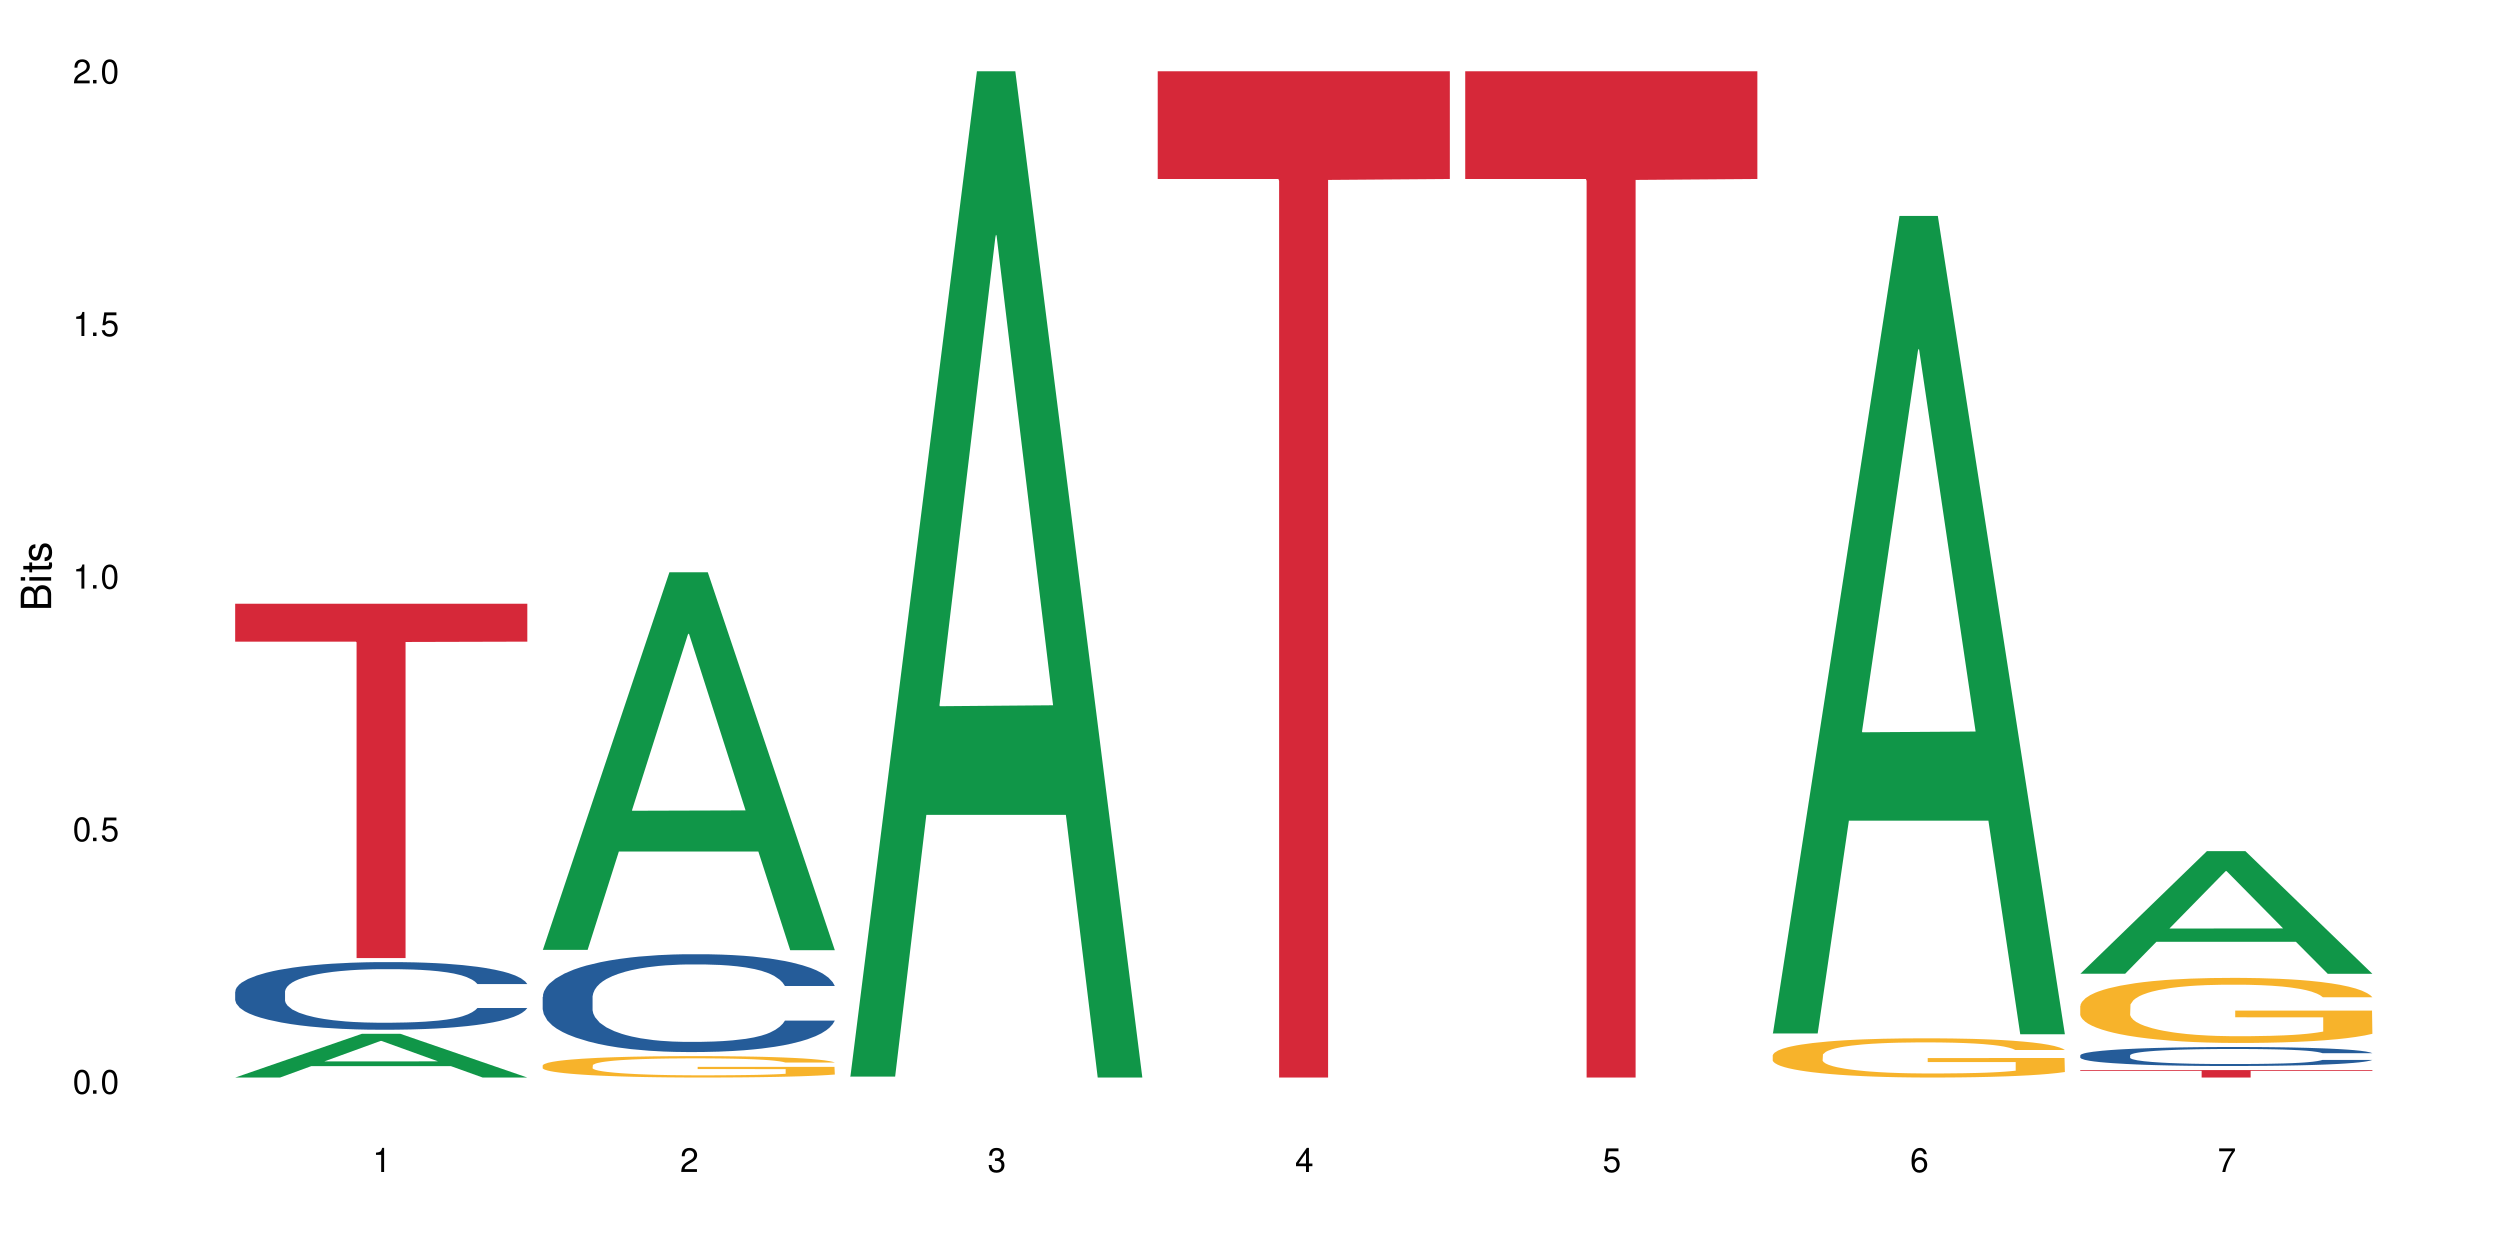
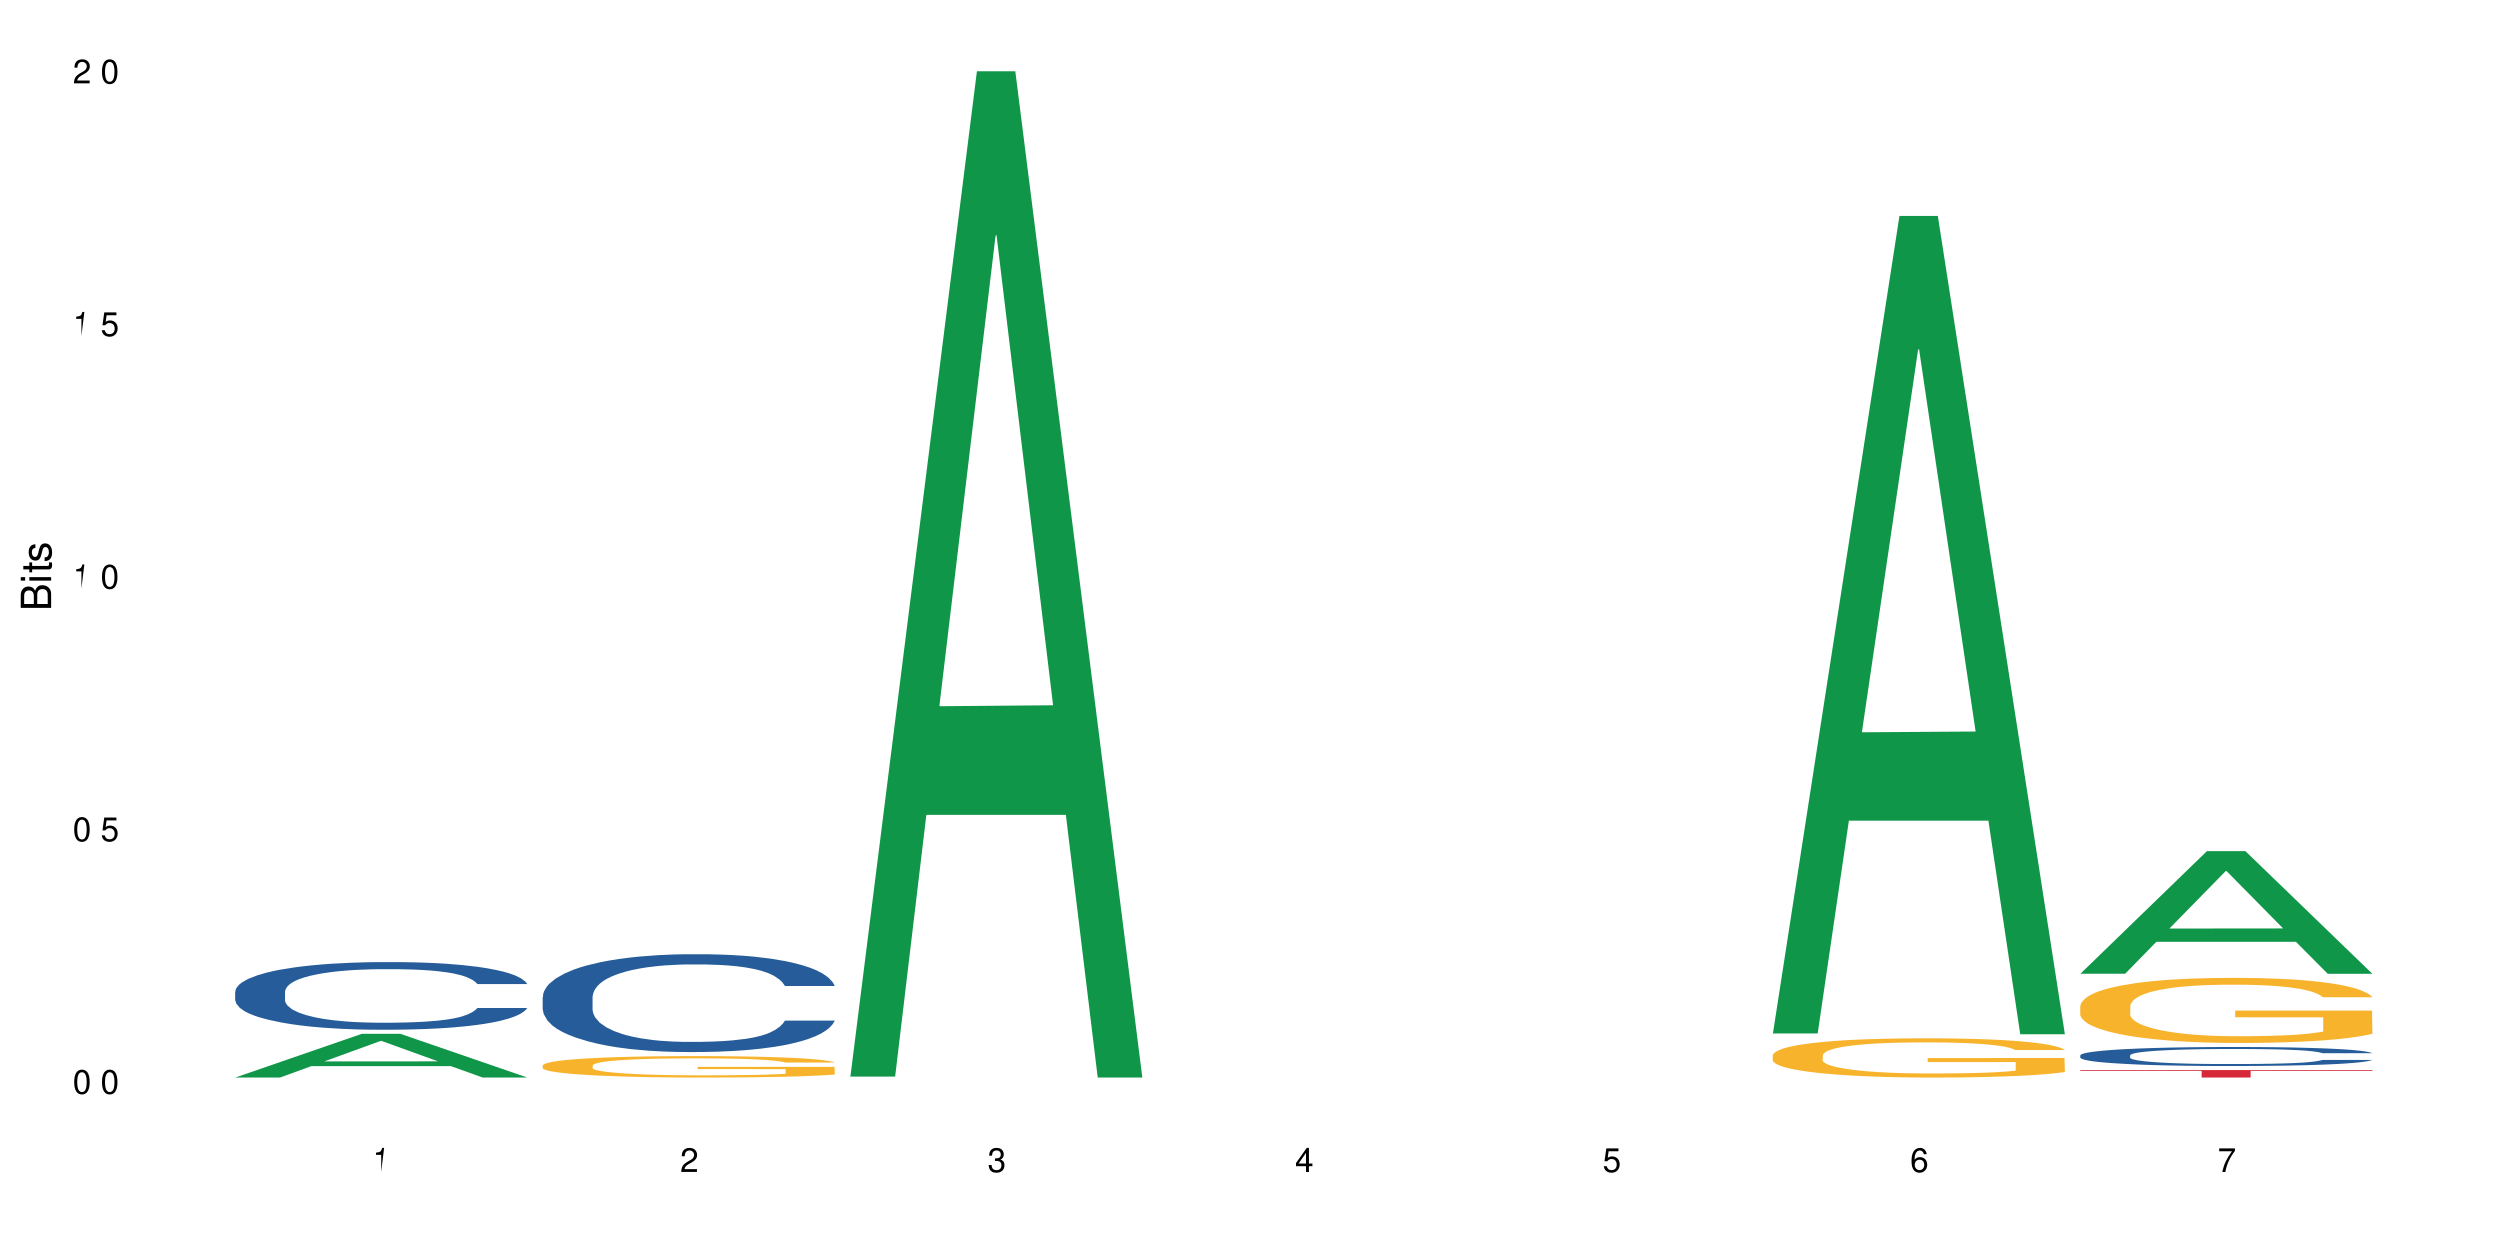
<svg xmlns="http://www.w3.org/2000/svg" xmlns:xlink="http://www.w3.org/1999/xlink" width="720" height="360" viewBox="0 0 720 360">
  <defs>
    <g>
      <g id="glyph-0-0">
</g>
      <g id="glyph-0-1">
        <path d="M 2.641 -6.938 C 2 -6.938 1.422 -6.656 1.078 -6.172 C 0.641 -5.562 0.406 -4.641 0.406 -3.359 C 0.406 -1.016 1.188 0.219 2.641 0.219 C 4.078 0.219 4.859 -1.016 4.859 -3.297 C 4.859 -4.641 4.656 -5.547 4.203 -6.172 C 3.844 -6.656 3.281 -6.938 2.641 -6.938 Z M 2.641 -6.188 C 3.547 -6.188 4 -5.25 4 -3.375 C 4 -1.406 3.562 -0.484 2.625 -0.484 C 1.734 -0.484 1.281 -1.438 1.281 -3.344 C 1.281 -5.25 1.734 -6.188 2.641 -6.188 Z M 2.641 -6.188 " />
      </g>
      <g id="glyph-0-2">
-         <path d="M 1.828 -1 L 0.828 -1 L 0.828 0 L 1.828 0 Z M 1.828 -1 " />
-       </g>
+         </g>
      <g id="glyph-0-3">
        <path d="M 4.562 -6.797 L 1.062 -6.797 L 0.547 -3.094 L 1.328 -3.094 C 1.719 -3.562 2.047 -3.734 2.578 -3.734 C 3.484 -3.734 4.062 -3.109 4.062 -2.094 C 4.062 -1.125 3.484 -0.531 2.578 -0.531 C 1.828 -0.531 1.375 -0.906 1.188 -1.672 L 0.328 -1.672 C 0.453 -1.109 0.547 -0.844 0.75 -0.594 C 1.125 -0.078 1.828 0.219 2.594 0.219 C 3.969 0.219 4.922 -0.781 4.922 -2.219 C 4.922 -3.562 4.031 -4.484 2.719 -4.484 C 2.25 -4.484 1.859 -4.359 1.469 -4.062 L 1.734 -5.969 L 4.562 -5.969 Z M 4.562 -6.797 " />
      </g>
      <g id="glyph-0-4">
-         <path d="M 2.484 -4.938 L 2.484 0 L 3.328 0 L 3.328 -6.938 L 2.766 -6.938 C 2.469 -5.875 2.281 -5.734 0.984 -5.562 L 0.984 -4.938 Z M 2.484 -4.938 " />
+         <path d="M 2.484 -4.938 L 2.484 0 L 3.328 -6.938 L 2.766 -6.938 C 2.469 -5.875 2.281 -5.734 0.984 -5.562 L 0.984 -4.938 Z M 2.484 -4.938 " />
      </g>
      <g id="glyph-0-5">
        <path d="M 4.859 -0.828 L 1.281 -0.828 C 1.359 -1.406 1.672 -1.781 2.5 -2.281 L 3.469 -2.828 C 4.406 -3.344 4.906 -4.062 4.906 -4.906 C 4.906 -5.484 4.672 -6.031 4.266 -6.406 C 3.859 -6.766 3.375 -6.938 2.719 -6.938 C 1.859 -6.938 1.219 -6.625 0.844 -6.031 C 0.609 -5.672 0.5 -5.234 0.484 -4.531 L 1.328 -4.531 C 1.359 -5.016 1.406 -5.281 1.531 -5.516 C 1.75 -5.938 2.188 -6.203 2.703 -6.203 C 3.469 -6.203 4.031 -5.641 4.031 -4.891 C 4.031 -4.344 3.719 -3.859 3.125 -3.516 L 2.234 -3 C 0.812 -2.172 0.406 -1.531 0.328 -0.016 L 4.859 -0.016 Z M 4.859 -0.828 " />
      </g>
      <g id="glyph-0-6">
        <path d="M 2.125 -3.188 L 2.578 -3.188 C 3.5 -3.188 3.984 -2.766 3.984 -1.922 C 3.984 -1.062 3.469 -0.531 2.594 -0.531 C 1.656 -0.531 1.203 -1 1.156 -2.016 L 0.312 -2.016 C 0.344 -1.453 0.438 -1.094 0.609 -0.781 C 0.953 -0.109 1.625 0.219 2.547 0.219 C 3.953 0.219 4.859 -0.625 4.859 -1.938 C 4.859 -2.828 4.516 -3.297 3.703 -3.594 C 4.344 -3.844 4.656 -4.328 4.656 -5.031 C 4.656 -6.219 3.875 -6.938 2.578 -6.938 C 1.203 -6.938 0.484 -6.172 0.453 -4.703 L 1.297 -4.703 C 1.312 -5.125 1.344 -5.359 1.453 -5.578 C 1.641 -5.969 2.062 -6.203 2.594 -6.203 C 3.344 -6.203 3.797 -5.75 3.797 -5 C 3.797 -4.516 3.609 -4.219 3.25 -4.047 C 3.016 -3.953 2.703 -3.922 2.125 -3.906 Z M 2.125 -3.188 " />
      </g>
      <g id="glyph-0-7">
        <path d="M 3.141 -1.672 L 3.141 0 L 3.984 0 L 3.984 -1.672 L 4.984 -1.672 L 4.984 -2.438 L 3.984 -2.438 L 3.984 -6.938 L 3.359 -6.938 L 0.266 -2.578 L 0.266 -1.672 Z M 3.141 -2.438 L 1 -2.438 L 3.141 -5.5 Z M 3.141 -2.438 " />
      </g>
      <g id="glyph-0-8">
        <path d="M 4.781 -5.125 C 4.609 -6.266 3.891 -6.938 2.844 -6.938 C 2.094 -6.938 1.422 -6.578 1.031 -5.953 C 0.594 -5.266 0.406 -4.422 0.406 -3.172 C 0.406 -2 0.578 -1.25 0.984 -0.641 C 1.359 -0.078 1.953 0.219 2.703 0.219 C 3.984 0.219 4.922 -0.75 4.922 -2.094 C 4.922 -3.375 4.062 -4.281 2.844 -4.281 C 2.172 -4.281 1.641 -4.031 1.281 -3.516 C 1.281 -5.234 1.828 -6.188 2.797 -6.188 C 3.391 -6.188 3.797 -5.797 3.938 -5.125 Z M 2.734 -3.531 C 3.547 -3.531 4.062 -2.953 4.062 -2.031 C 4.062 -1.156 3.484 -0.531 2.703 -0.531 C 1.922 -0.531 1.328 -1.188 1.328 -2.078 C 1.328 -2.938 1.906 -3.531 2.734 -3.531 Z M 2.734 -3.531 " />
      </g>
      <g id="glyph-0-9">
        <path d="M 4.984 -6.797 L 0.438 -6.797 L 0.438 -5.969 L 4.109 -5.969 C 2.5 -3.656 1.828 -2.234 1.328 0 L 2.219 0 C 2.594 -2.172 3.453 -4.047 4.984 -6.094 Z M 4.984 -6.797 " />
      </g>
      <g id="glyph-1-0">
</g>
      <g id="glyph-1-1">
        <path d="M 0 -0.953 L 0 -4.891 C 0 -5.719 -0.234 -6.344 -0.734 -6.797 C -1.188 -7.234 -1.812 -7.469 -2.5 -7.469 C -3.547 -7.469 -4.188 -7 -4.625 -5.875 C -4.984 -6.688 -5.625 -7.094 -6.531 -7.094 C -7.172 -7.094 -7.734 -6.859 -8.141 -6.391 C -8.562 -5.922 -8.75 -5.344 -8.75 -4.5 L -8.75 -0.953 Z M -4.984 -2.062 L -7.766 -2.062 L -7.766 -4.219 C -7.766 -4.844 -7.688 -5.203 -7.453 -5.5 C -7.219 -5.812 -6.859 -5.969 -6.375 -5.969 C -5.891 -5.969 -5.531 -5.812 -5.297 -5.5 C -5.062 -5.203 -4.984 -4.844 -4.984 -4.219 Z M -0.984 -2.062 L -4 -2.062 L -4 -4.781 C -4 -5.766 -3.438 -6.359 -2.484 -6.359 C -1.547 -6.359 -0.984 -5.766 -0.984 -4.781 Z M -0.984 -2.062 " />
      </g>
      <g id="glyph-1-2">
        <path d="M -6.281 -1.797 L -6.281 -0.797 L 0 -0.797 L 0 -1.797 Z M -8.75 -1.797 L -8.75 -0.797 L -7.484 -0.797 L -7.484 -1.797 Z M -8.75 -1.797 " />
      </g>
      <g id="glyph-1-3">
        <path d="M -6.281 -3.047 L -6.281 -2.016 L -8.016 -2.016 L -8.016 -1.016 L -6.281 -1.016 L -6.281 -0.172 L -5.469 -0.172 L -5.469 -1.016 L -0.719 -1.016 C -0.078 -1.016 0.281 -1.453 0.281 -2.234 C 0.281 -2.5 0.25 -2.719 0.188 -3.047 L -0.641 -3.047 C -0.609 -2.906 -0.594 -2.766 -0.594 -2.562 C -0.594 -2.141 -0.719 -2.016 -1.156 -2.016 L -5.469 -2.016 L -5.469 -3.047 Z M -6.281 -3.047 " />
      </g>
      <g id="glyph-1-4">
        <path d="M -4.531 -5.25 C -5.766 -5.25 -6.469 -4.422 -6.469 -2.969 C -6.469 -1.516 -5.719 -0.562 -4.547 -0.562 C -3.562 -0.562 -3.094 -1.062 -2.734 -2.562 L -2.516 -3.484 C -2.344 -4.188 -2.094 -4.469 -1.641 -4.469 C -1.047 -4.469 -0.641 -3.875 -0.641 -3 C -0.641 -2.453 -0.797 -2 -1.062 -1.75 C -1.25 -1.594 -1.422 -1.531 -1.875 -1.469 L -1.875 -0.406 C -0.422 -0.453 0.281 -1.266 0.281 -2.922 C 0.281 -4.5 -0.5 -5.516 -1.719 -5.516 C -2.656 -5.516 -3.172 -4.984 -3.469 -3.734 L -3.703 -2.766 C -3.891 -1.953 -4.156 -1.609 -4.594 -1.609 C -5.188 -1.609 -5.547 -2.125 -5.547 -2.938 C -5.547 -3.75 -5.203 -4.172 -4.531 -4.203 Z M -4.531 -5.25 " />
      </g>
    </g>
  </defs>
  <rect x="-72" y="-36" width="864" height="432" fill="rgb(100%, 100%, 100%)" fill-opacity="1" />
  <path fill-rule="nonzero" fill="rgb(6.275%, 58.824%, 28.235%)" fill-opacity="1" d="M 67.73 310.32 L 67.82 310.309 L 104.227 297.734 L 115.281 297.734 L 151.867 310.332 L 139.012 310.332 L 129.844 307.043 L 89.664 307.043 L 80.676 310.32 L 67.73 310.32 L 93.527 305.684 L 126.156 305.672 L 109.887 299.793 L 109.707 299.781 L 109.527 299.816 L 93.438 305.672 L 93.527 305.684 Z M 67.73 310.32 " />
  <path fill-rule="nonzero" fill="rgb(14.51%, 36.078%, 60%)" fill-opacity="1" d="M 67.73 285.566 L 67.832 285.547 L 67.832 285.121 L 68.141 284.445 L 68.859 283.59 L 69.578 283 L 71.426 281.949 L 73.988 280.938 L 76.656 280.152 L 78.605 279.688 L 80.352 279.332 L 84.352 278.676 L 86.918 278.336 L 89.688 278.035 L 93.074 277.73 L 95.535 277.551 L 101.078 277.27 L 105.18 277.145 L 108.363 277.09 L 115.238 277.09 L 119.34 277.16 L 122.316 277.25 L 125.598 277.391 L 128.371 277.551 L 133.191 277.945 L 137.5 278.441 L 139.449 278.727 L 142.527 279.281 L 144.891 279.812 L 146.531 280.277 L 148.379 280.938 L 150.02 281.738 L 151.25 282.645 L 151.867 283.41 L 137.5 283.41 L 136.785 282.699 L 135.961 282.148 L 134.422 281.418 L 132.883 280.898 L 130.73 280.383 L 128.781 280.047 L 126.113 279.707 L 123.754 279.492 L 121.289 279.332 L 118.93 279.227 L 114.414 279.121 L 109.184 279.121 L 107.234 279.156 L 103.23 279.297 L 101.078 279.422 L 98 279.672 L 95.844 279.902 L 93.281 280.258 L 91.535 280.562 L 89.379 281.023 L 87.84 281.434 L 86.098 282.023 L 85.07 282.469 L 84.148 282.965 L 83.328 283.555 L 82.711 284.176 L 82.301 284.836 L 82.094 285.477 L 82.094 288.238 L 82.301 288.879 L 82.812 289.625 L 84.148 290.711 L 86.098 291.656 L 88.355 292.402 L 90.508 292.938 L 91.742 293.188 L 93.383 293.473 L 95.945 293.828 L 99.641 294.184 L 101.797 294.328 L 105.078 294.469 L 108.465 294.539 L 112.98 294.539 L 116.98 294.469 L 119.648 294.379 L 122.418 294.238 L 126.215 293.934 L 128.574 293.648 L 130.629 293.312 L 132.168 292.973 L 133.191 292.688 L 134.73 292.137 L 135.961 291.531 L 136.887 290.906 L 137.5 290.301 L 151.867 290.301 L 151.25 291.016 L 150.328 291.707 L 149.402 292.227 L 147.969 292.848 L 146.324 293.398 L 143.965 294.023 L 142.016 294.434 L 139.449 294.879 L 137.09 295.215 L 134.527 295.52 L 130.73 295.875 L 128.266 296.055 L 125.598 296.215 L 122.418 296.355 L 118.418 296.48 L 114.109 296.551 L 110.105 296.57 L 105.797 296.535 L 102.617 296.465 L 98.41 296.301 L 93.176 295.98 L 89.379 295.645 L 86.406 295.305 L 83.84 294.949 L 80.969 294.469 L 77.273 293.684 L 75.016 293.078 L 73.477 292.582 L 71.734 291.887 L 70.5 291.262 L 69.066 290.266 L 68.039 289.004 L 67.73 288.023 Z M 67.73 285.566 " />
-   <path fill-rule="nonzero" fill="rgb(83.922%, 15.686%, 22.353%)" fill-opacity="1" d="M 67.73 173.871 L 151.867 173.871 L 151.867 184.793 L 116.801 184.891 L 116.801 275.926 L 102.695 275.926 L 102.695 184.984 L 102.488 184.793 L 67.73 184.793 Z M 67.73 173.871 " />
-   <path fill-rule="nonzero" fill="rgb(6.275%, 58.824%, 28.235%)" fill-opacity="1" d="M 156.293 273.559 L 156.383 273.457 L 192.789 164.812 L 203.844 164.812 L 240.43 273.66 L 227.574 273.66 L 218.406 245.25 L 178.227 245.25 L 169.238 273.559 L 156.293 273.559 L 182.094 233.496 L 214.723 233.391 L 198.453 182.598 L 198.273 182.492 L 198.094 182.801 L 182.004 233.391 L 182.094 233.496 Z M 156.293 273.559 " />
  <path fill-rule="nonzero" fill="rgb(14.51%, 36.078%, 60%)" fill-opacity="1" d="M 156.293 287.082 L 156.398 287.059 L 156.398 286.441 L 156.703 285.461 L 157.422 284.227 L 158.141 283.375 L 159.988 281.855 L 162.555 280.387 L 165.223 279.254 L 167.172 278.586 L 168.914 278.07 L 172.918 277.117 L 175.48 276.629 L 178.25 276.191 L 181.637 275.754 L 184.102 275.496 L 189.641 275.082 L 193.746 274.902 L 196.926 274.824 L 203.801 274.824 L 207.902 274.93 L 210.879 275.059 L 214.164 275.262 L 216.934 275.496 L 221.754 276.062 L 226.066 276.781 L 228.016 277.195 L 231.094 277.992 L 233.453 278.766 L 235.094 279.434 L 236.941 280.387 L 238.582 281.547 L 239.812 282.859 L 240.43 283.969 L 226.066 283.969 L 225.348 282.938 L 224.527 282.141 L 222.988 281.082 L 221.449 280.336 L 219.293 279.59 L 217.344 279.102 L 214.676 278.609 L 212.316 278.301 L 209.855 278.07 L 207.492 277.914 L 202.98 277.762 L 197.746 277.762 L 195.797 277.812 L 191.797 278.02 L 189.641 278.199 L 186.562 278.559 L 184.406 278.895 L 181.844 279.41 L 180.098 279.848 L 177.945 280.516 L 176.406 281.109 L 174.66 281.957 L 173.633 282.602 L 172.711 283.324 L 171.891 284.172 L 171.273 285.074 L 170.863 286.027 L 170.66 286.953 L 170.66 290.945 L 170.863 291.875 L 171.379 292.953 L 172.711 294.527 L 174.66 295.891 L 176.918 296.973 L 179.074 297.746 L 180.305 298.105 L 181.945 298.516 L 184.512 299.031 L 188.203 299.547 L 190.359 299.754 L 193.641 299.961 L 197.027 300.062 L 201.543 300.062 L 205.543 299.961 L 208.211 299.832 L 210.98 299.625 L 214.777 299.188 L 217.137 298.773 L 219.191 298.285 L 220.73 297.797 L 221.754 297.383 L 223.293 296.586 L 224.527 295.711 L 225.449 294.809 L 226.066 293.934 L 240.43 293.934 L 239.812 294.965 L 238.891 295.969 L 237.969 296.715 L 236.531 297.617 L 234.891 298.414 L 232.527 299.316 L 230.578 299.906 L 228.016 300.551 L 225.656 301.043 L 223.09 301.48 L 219.293 301.992 L 216.832 302.25 L 214.164 302.484 L 210.98 302.688 L 206.98 302.871 L 202.672 302.973 L 198.668 303 L 194.359 302.945 L 191.18 302.844 L 186.973 302.613 L 181.738 302.148 L 177.945 301.66 L 174.969 301.168 L 172.402 300.656 L 169.531 299.961 L 165.836 298.828 L 163.578 297.949 L 162.039 297.23 L 160.297 296.227 L 159.066 295.324 L 157.629 293.883 L 156.602 292.055 L 156.293 290.637 Z M 156.293 287.082 " />
  <path fill-rule="nonzero" fill="rgb(96.863%, 70.196%, 16.863%)" fill-opacity="1" d="M 156.293 306.805 L 156.398 306.801 L 156.398 306.688 L 156.809 306.434 L 157.832 306.082 L 159.168 305.797 L 160.605 305.57 L 161.527 305.453 L 163.066 305.285 L 164.398 305.16 L 167.785 304.906 L 172.094 304.668 L 174.457 304.566 L 177.121 304.473 L 180.918 304.363 L 182.664 304.324 L 188 304.234 L 194.051 304.18 L 200.723 304.164 L 203.801 304.168 L 208.008 304.191 L 213.754 304.254 L 217.035 304.309 L 219.602 304.363 L 222.27 304.438 L 225.551 304.551 L 228.629 304.688 L 231.094 304.82 L 233.555 304.992 L 235.605 305.172 L 237.352 305.367 L 238.891 305.605 L 239.812 305.801 L 240.43 306 L 226.168 306 L 225.348 305.801 L 224.422 305.648 L 222.883 305.465 L 221.344 305.328 L 219.805 305.223 L 216.934 305.074 L 214.473 304.984 L 211.395 304.906 L 208.418 304.855 L 205.031 304.82 L 202.98 304.809 L 197.543 304.809 L 192.617 304.848 L 189.742 304.895 L 187.691 304.941 L 184.816 305.023 L 183.074 305.094 L 182.047 305.137 L 178.969 305.312 L 176.918 305.469 L 175.789 305.578 L 174.352 305.746 L 173.328 305.898 L 172.199 306.125 L 171.582 306.293 L 170.762 306.676 L 170.66 307.691 L 170.965 307.902 L 171.582 308.137 L 172.402 308.336 L 173.633 308.551 L 174.867 308.715 L 177.02 308.934 L 178.867 309.082 L 180.305 309.176 L 183.074 309.328 L 184.203 309.379 L 186.871 309.48 L 189.641 309.559 L 193.027 309.629 L 195.59 309.66 L 199.695 309.691 L 204.93 309.691 L 211.086 309.656 L 214.984 309.609 L 217.652 309.566 L 219.395 309.527 L 221.551 309.465 L 223.09 309.41 L 224.527 309.348 L 226.27 309.25 L 226.27 307.902 L 200.926 307.898 L 200.926 307.266 L 240.328 307.262 L 240.43 309.465 L 238.273 309.617 L 235.605 309.762 L 233.043 309.875 L 230.375 309.973 L 226.578 310.078 L 223.5 310.148 L 218.781 310.227 L 214.473 310.277 L 209.957 310.309 L 205.953 310.328 L 201.234 310.332 L 197.027 310.32 L 192.512 310.289 L 188.922 310.242 L 185.641 310.188 L 182.355 310.113 L 178.25 309.996 L 175.582 309.898 L 172.812 309.781 L 170.043 309.641 L 167.582 309.488 L 165.938 309.367 L 164.297 309.234 L 162.555 309.066 L 160.91 308.871 L 159.68 308.699 L 158.551 308.5 L 157.73 308.316 L 156.91 308.062 L 156.5 307.859 L 156.293 307.684 Z M 156.293 306.805 " />
  <path fill-rule="nonzero" fill="rgb(6.275%, 58.824%, 28.235%)" fill-opacity="1" d="M 244.859 310.059 L 244.949 309.789 L 281.352 20.527 L 292.41 20.527 L 328.992 310.332 L 316.141 310.332 L 306.969 234.684 L 266.789 234.684 L 257.801 310.059 L 244.859 310.059 L 270.656 203.391 L 303.285 203.117 L 287.016 67.875 L 286.836 67.602 L 286.656 68.418 L 270.566 203.117 L 270.656 203.391 Z M 244.859 310.059 " />
-   <path fill-rule="nonzero" fill="rgb(83.922%, 15.686%, 22.353%)" fill-opacity="1" d="M 333.422 20.527 L 417.555 20.527 L 417.555 51.547 L 382.492 51.82 L 382.492 310.332 L 368.383 310.332 L 368.383 52.094 L 368.18 51.547 L 333.422 51.547 Z M 333.422 20.527 " />
-   <path fill-rule="nonzero" fill="rgb(83.922%, 15.686%, 22.353%)" fill-opacity="1" d="M 421.984 20.527 L 506.121 20.527 L 506.121 51.547 L 471.055 51.82 L 471.055 310.332 L 456.945 310.332 L 456.945 52.094 L 456.742 51.547 L 421.984 51.547 Z M 421.984 20.527 " />
  <path fill-rule="nonzero" fill="rgb(6.275%, 58.824%, 28.235%)" fill-opacity="1" d="M 510.547 297.645 L 510.637 297.426 L 547.043 62.191 L 558.098 62.191 L 594.684 297.867 L 581.828 297.867 L 572.66 236.348 L 532.48 236.348 L 523.492 297.645 L 510.547 297.645 L 536.348 210.898 L 568.977 210.68 L 552.707 100.695 L 552.527 100.477 L 552.348 101.141 L 536.258 210.68 L 536.348 210.898 Z M 510.547 297.645 " />
  <path fill-rule="nonzero" fill="rgb(96.863%, 70.196%, 16.863%)" fill-opacity="1" d="M 510.547 303.871 L 510.652 303.859 L 510.652 303.656 L 511.062 303.191 L 512.086 302.551 L 513.422 302.023 L 514.855 301.613 L 515.781 301.395 L 517.32 301.086 L 518.652 300.859 L 522.039 300.395 L 526.348 299.961 L 528.707 299.773 L 531.375 299.598 L 535.172 299.402 L 536.918 299.332 L 542.254 299.164 L 548.305 299.062 L 554.977 299.031 L 558.055 299.043 L 562.262 299.082 L 568.008 299.195 L 571.289 299.301 L 573.855 299.402 L 576.523 299.535 L 579.805 299.742 L 582.883 299.992 L 585.348 300.238 L 587.809 300.547 L 589.859 300.879 L 591.605 301.238 L 593.145 301.672 L 594.066 302.035 L 594.684 302.395 L 580.422 302.395 L 579.602 302.035 L 578.676 301.754 L 577.137 301.414 L 575.598 301.168 L 574.059 300.973 L 571.188 300.703 L 568.723 300.539 L 565.645 300.395 L 562.672 300.301 L 559.285 300.238 L 557.234 300.219 L 551.793 300.219 L 546.871 300.289 L 543.996 300.371 L 541.945 300.457 L 539.07 300.609 L 537.328 300.734 L 536.301 300.816 L 533.223 301.137 L 531.172 301.426 L 530.043 301.621 L 528.605 301.93 L 527.582 302.211 L 526.453 302.621 L 525.836 302.934 L 525.016 303.633 L 524.914 305.492 L 525.219 305.883 L 525.836 306.309 L 526.656 306.68 L 527.887 307.07 L 529.121 307.371 L 531.273 307.773 L 533.121 308.043 L 534.559 308.215 L 537.328 308.496 L 538.457 308.59 L 541.125 308.773 L 543.895 308.918 L 547.281 309.043 L 549.844 309.105 L 553.949 309.156 L 559.184 309.156 L 565.34 309.094 L 569.238 309.012 L 571.906 308.93 L 573.648 308.855 L 575.805 308.742 L 577.344 308.641 L 578.781 308.527 L 580.523 308.352 L 580.523 305.883 L 555.18 305.875 L 555.18 304.719 L 594.582 304.707 L 594.684 308.742 L 592.527 309.023 L 589.859 309.289 L 587.297 309.496 L 584.629 309.672 L 580.832 309.867 L 577.754 309.992 L 573.035 310.137 L 568.723 310.23 L 564.211 310.293 L 560.207 310.32 L 555.488 310.332 L 551.281 310.312 L 546.766 310.25 L 543.176 310.168 L 539.895 310.062 L 536.609 309.93 L 532.504 309.715 L 529.836 309.539 L 527.066 309.32 L 524.297 309.062 L 521.836 308.785 L 520.191 308.566 L 518.551 308.32 L 516.809 308.012 L 515.164 307.66 L 513.934 307.34 L 512.805 306.977 L 511.984 306.637 L 511.164 306.172 L 510.754 305.801 L 510.547 305.48 Z M 510.547 303.871 " />
  <path fill-rule="nonzero" fill="rgb(6.275%, 58.824%, 28.235%)" fill-opacity="1" d="M 599.113 280.43 L 599.203 280.395 L 635.605 245.117 L 646.664 245.117 L 683.246 280.461 L 670.395 280.461 L 661.223 271.238 L 621.043 271.238 L 612.055 280.43 L 599.113 280.43 L 624.91 267.422 L 657.539 267.387 L 641.27 250.895 L 641.09 250.859 L 640.91 250.961 L 624.82 267.387 L 624.91 267.422 Z M 599.113 280.43 " />
  <path fill-rule="nonzero" fill="rgb(14.51%, 36.078%, 60%)" fill-opacity="1" d="M 599.113 303.922 L 599.215 303.918 L 599.215 303.797 L 599.523 303.605 L 600.238 303.367 L 600.957 303.199 L 602.805 302.906 L 605.371 302.621 L 608.039 302.398 L 609.988 302.27 L 611.73 302.172 L 615.734 301.984 L 618.297 301.891 L 621.07 301.805 L 624.453 301.719 L 626.918 301.668 L 632.457 301.59 L 636.562 301.555 L 639.742 301.539 L 646.617 301.539 L 650.723 301.559 L 653.695 301.586 L 656.98 301.625 L 659.75 301.668 L 664.574 301.781 L 668.883 301.922 L 670.832 302 L 673.91 302.156 L 676.27 302.305 L 677.91 302.434 L 679.758 302.621 L 681.398 302.844 L 682.633 303.102 L 683.246 303.316 L 668.883 303.316 L 668.164 303.117 L 667.344 302.961 L 665.805 302.754 L 664.266 302.609 L 662.109 302.465 L 660.16 302.371 L 657.492 302.273 L 655.133 302.215 L 652.672 302.172 L 650.312 302.141 L 645.797 302.109 L 640.562 302.109 L 638.613 302.121 L 634.613 302.16 L 632.457 302.195 L 629.379 302.266 L 627.227 302.332 L 624.66 302.43 L 622.914 302.516 L 620.762 302.645 L 619.223 302.762 L 617.477 302.926 L 616.453 303.051 L 615.527 303.191 L 614.707 303.355 L 614.09 303.531 L 613.68 303.715 L 613.477 303.895 L 613.477 304.672 L 613.68 304.852 L 614.195 305.062 L 615.527 305.367 L 617.477 305.633 L 619.734 305.844 L 621.891 305.992 L 623.121 306.062 L 624.762 306.145 L 627.328 306.242 L 631.02 306.344 L 633.176 306.383 L 636.461 306.422 L 639.844 306.441 L 644.359 306.441 L 648.359 306.422 L 651.027 306.398 L 653.801 306.359 L 657.594 306.273 L 659.957 306.191 L 662.008 306.098 L 663.547 306.004 L 664.574 305.922 L 666.113 305.77 L 667.344 305.598 L 668.266 305.422 L 668.883 305.254 L 683.246 305.254 L 682.633 305.453 L 681.707 305.648 L 680.785 305.793 L 679.348 305.969 L 677.707 306.121 L 675.348 306.297 L 673.398 306.414 L 670.832 306.539 L 668.473 306.633 L 665.906 306.719 L 662.109 306.82 L 659.648 306.867 L 656.98 306.914 L 653.801 306.953 L 649.797 306.988 L 645.488 307.008 L 641.488 307.012 L 637.176 307.004 L 633.996 306.984 L 629.789 306.938 L 624.559 306.848 L 620.762 306.754 L 617.785 306.66 L 615.219 306.559 L 612.348 306.422 L 608.652 306.203 L 606.395 306.031 L 604.855 305.895 L 603.113 305.699 L 601.883 305.523 L 600.445 305.242 L 599.418 304.887 L 599.113 304.613 Z M 599.113 303.922 " />
  <path fill-rule="nonzero" fill="rgb(96.863%, 70.196%, 16.863%)" fill-opacity="1" d="M 599.113 289.656 L 599.215 289.641 L 599.215 289.297 L 599.625 288.527 L 600.652 287.465 L 601.984 286.594 L 603.422 285.906 L 604.344 285.547 L 605.883 285.035 L 607.219 284.656 L 610.602 283.887 L 614.914 283.168 L 617.273 282.859 L 619.941 282.566 L 623.738 282.242 L 625.48 282.125 L 630.816 281.848 L 636.871 281.68 L 643.539 281.625 L 646.617 281.645 L 650.824 281.711 L 656.57 281.902 L 659.852 282.07 L 662.418 282.242 L 665.086 282.465 L 668.367 282.809 L 671.445 283.219 L 673.91 283.629 L 676.371 284.145 L 678.426 284.691 L 680.168 285.289 L 681.707 286.012 L 682.633 286.609 L 683.246 287.207 L 668.984 287.207 L 668.164 286.609 L 667.242 286.148 L 665.703 285.582 L 664.164 285.172 L 662.625 284.844 L 659.75 284.402 L 657.289 284.125 L 654.211 283.887 L 651.234 283.734 L 647.848 283.629 L 645.797 283.594 L 640.359 283.594 L 635.434 283.715 L 632.559 283.852 L 630.508 283.988 L 627.637 284.246 L 625.891 284.453 L 624.863 284.59 L 621.785 285.121 L 619.734 285.598 L 618.605 285.926 L 617.168 286.438 L 616.145 286.898 L 615.016 287.586 L 614.398 288.098 L 613.578 289.262 L 613.477 292.344 L 613.785 292.996 L 614.398 293.699 L 615.219 294.312 L 616.453 294.965 L 617.684 295.461 L 619.836 296.129 L 621.684 296.574 L 623.121 296.867 L 625.891 297.328 L 627.02 297.48 L 629.688 297.789 L 632.457 298.031 L 635.844 298.234 L 638.41 298.34 L 642.512 298.426 L 647.746 298.426 L 653.902 298.32 L 657.801 298.184 L 660.469 298.047 L 662.211 297.926 L 664.367 297.738 L 665.906 297.566 L 667.344 297.379 L 669.086 297.09 L 669.086 292.996 L 643.742 292.98 L 643.742 291.062 L 683.145 291.043 L 683.246 297.738 L 681.094 298.203 L 678.426 298.645 L 675.859 298.988 L 673.191 299.281 L 669.395 299.605 L 666.316 299.812 L 661.598 300.051 L 657.289 300.203 L 652.773 300.309 L 648.773 300.359 L 644.051 300.375 L 639.844 300.34 L 635.332 300.238 L 631.738 300.102 L 628.457 299.93 L 625.172 299.707 L 621.07 299.348 L 618.402 299.059 L 615.629 298.699 L 612.859 298.27 L 610.398 297.809 L 608.758 297.449 L 607.113 297.035 L 605.371 296.523 L 603.73 295.941 L 602.496 295.41 L 601.367 294.812 L 600.547 294.246 L 599.727 293.477 L 599.316 292.859 L 599.113 292.328 Z M 599.113 289.656 " />
  <path fill-rule="nonzero" fill="rgb(83.922%, 15.686%, 22.353%)" fill-opacity="1" d="M 599.113 308.176 L 683.246 308.176 L 683.246 308.406 L 648.184 308.41 L 648.184 310.332 L 634.074 310.332 L 634.074 308.414 L 633.871 308.406 L 599.113 308.406 Z M 599.113 308.176 " />
  <g fill="rgb(0%, 0%, 0%)" fill-opacity="1">
    <use xlink:href="#glyph-0-1" x="20.965" y="314.993" />
    <use xlink:href="#glyph-0-2" x="25.965" y="314.993" />
    <use xlink:href="#glyph-0-1" x="28.965" y="314.993" />
  </g>
  <g fill="rgb(0%, 0%, 0%)" fill-opacity="1">
    <use xlink:href="#glyph-0-1" x="20.965" y="242.251" />
    <use xlink:href="#glyph-0-2" x="25.965" y="242.251" />
    <use xlink:href="#glyph-0-3" x="28.965" y="242.251" />
  </g>
  <g fill="rgb(0%, 0%, 0%)" fill-opacity="1">
    <use xlink:href="#glyph-0-4" x="20.965" y="169.509" />
    <use xlink:href="#glyph-0-2" x="25.965" y="169.509" />
    <use xlink:href="#glyph-0-1" x="28.965" y="169.509" />
  </g>
  <g fill="rgb(0%, 0%, 0%)" fill-opacity="1">
    <use xlink:href="#glyph-0-4" x="20.965" y="96.767" />
    <use xlink:href="#glyph-0-2" x="25.965" y="96.767" />
    <use xlink:href="#glyph-0-3" x="28.965" y="96.767" />
  </g>
  <g fill="rgb(0%, 0%, 0%)" fill-opacity="1">
    <use xlink:href="#glyph-0-5" x="20.965" y="24.024" />
    <use xlink:href="#glyph-0-2" x="25.965" y="24.024" />
    <use xlink:href="#glyph-0-1" x="28.965" y="24.024" />
  </g>
  <g fill="rgb(0%, 0%, 0%)" fill-opacity="1">
    <use xlink:href="#glyph-0-4" x="107.297" y="337.532" />
  </g>
  <g fill="rgb(0%, 0%, 0%)" fill-opacity="1">
    <use xlink:href="#glyph-0-5" x="195.863" y="337.532" />
  </g>
  <g fill="rgb(0%, 0%, 0%)" fill-opacity="1">
    <use xlink:href="#glyph-0-6" x="284.426" y="337.532" />
  </g>
  <g fill="rgb(0%, 0%, 0%)" fill-opacity="1">
    <use xlink:href="#glyph-0-7" x="372.988" y="337.532" />
  </g>
  <g fill="rgb(0%, 0%, 0%)" fill-opacity="1">
    <use xlink:href="#glyph-0-3" x="461.551" y="337.532" />
  </g>
  <g fill="rgb(0%, 0%, 0%)" fill-opacity="1">
    <use xlink:href="#glyph-0-8" x="550.117" y="337.532" />
  </g>
  <g fill="rgb(0%, 0%, 0%)" fill-opacity="1">
    <use xlink:href="#glyph-0-9" x="638.68" y="337.532" />
  </g>
  <g fill="rgb(0%, 0%, 0%)" fill-opacity="1">
    <use xlink:href="#glyph-1-1" x="14.725" y="176.012" />
    <use xlink:href="#glyph-1-2" x="14.725" y="168.012" />
    <use xlink:href="#glyph-1-3" x="14.725" y="165.012" />
    <use xlink:href="#glyph-1-4" x="14.725" y="162.012" />
  </g>
</svg>